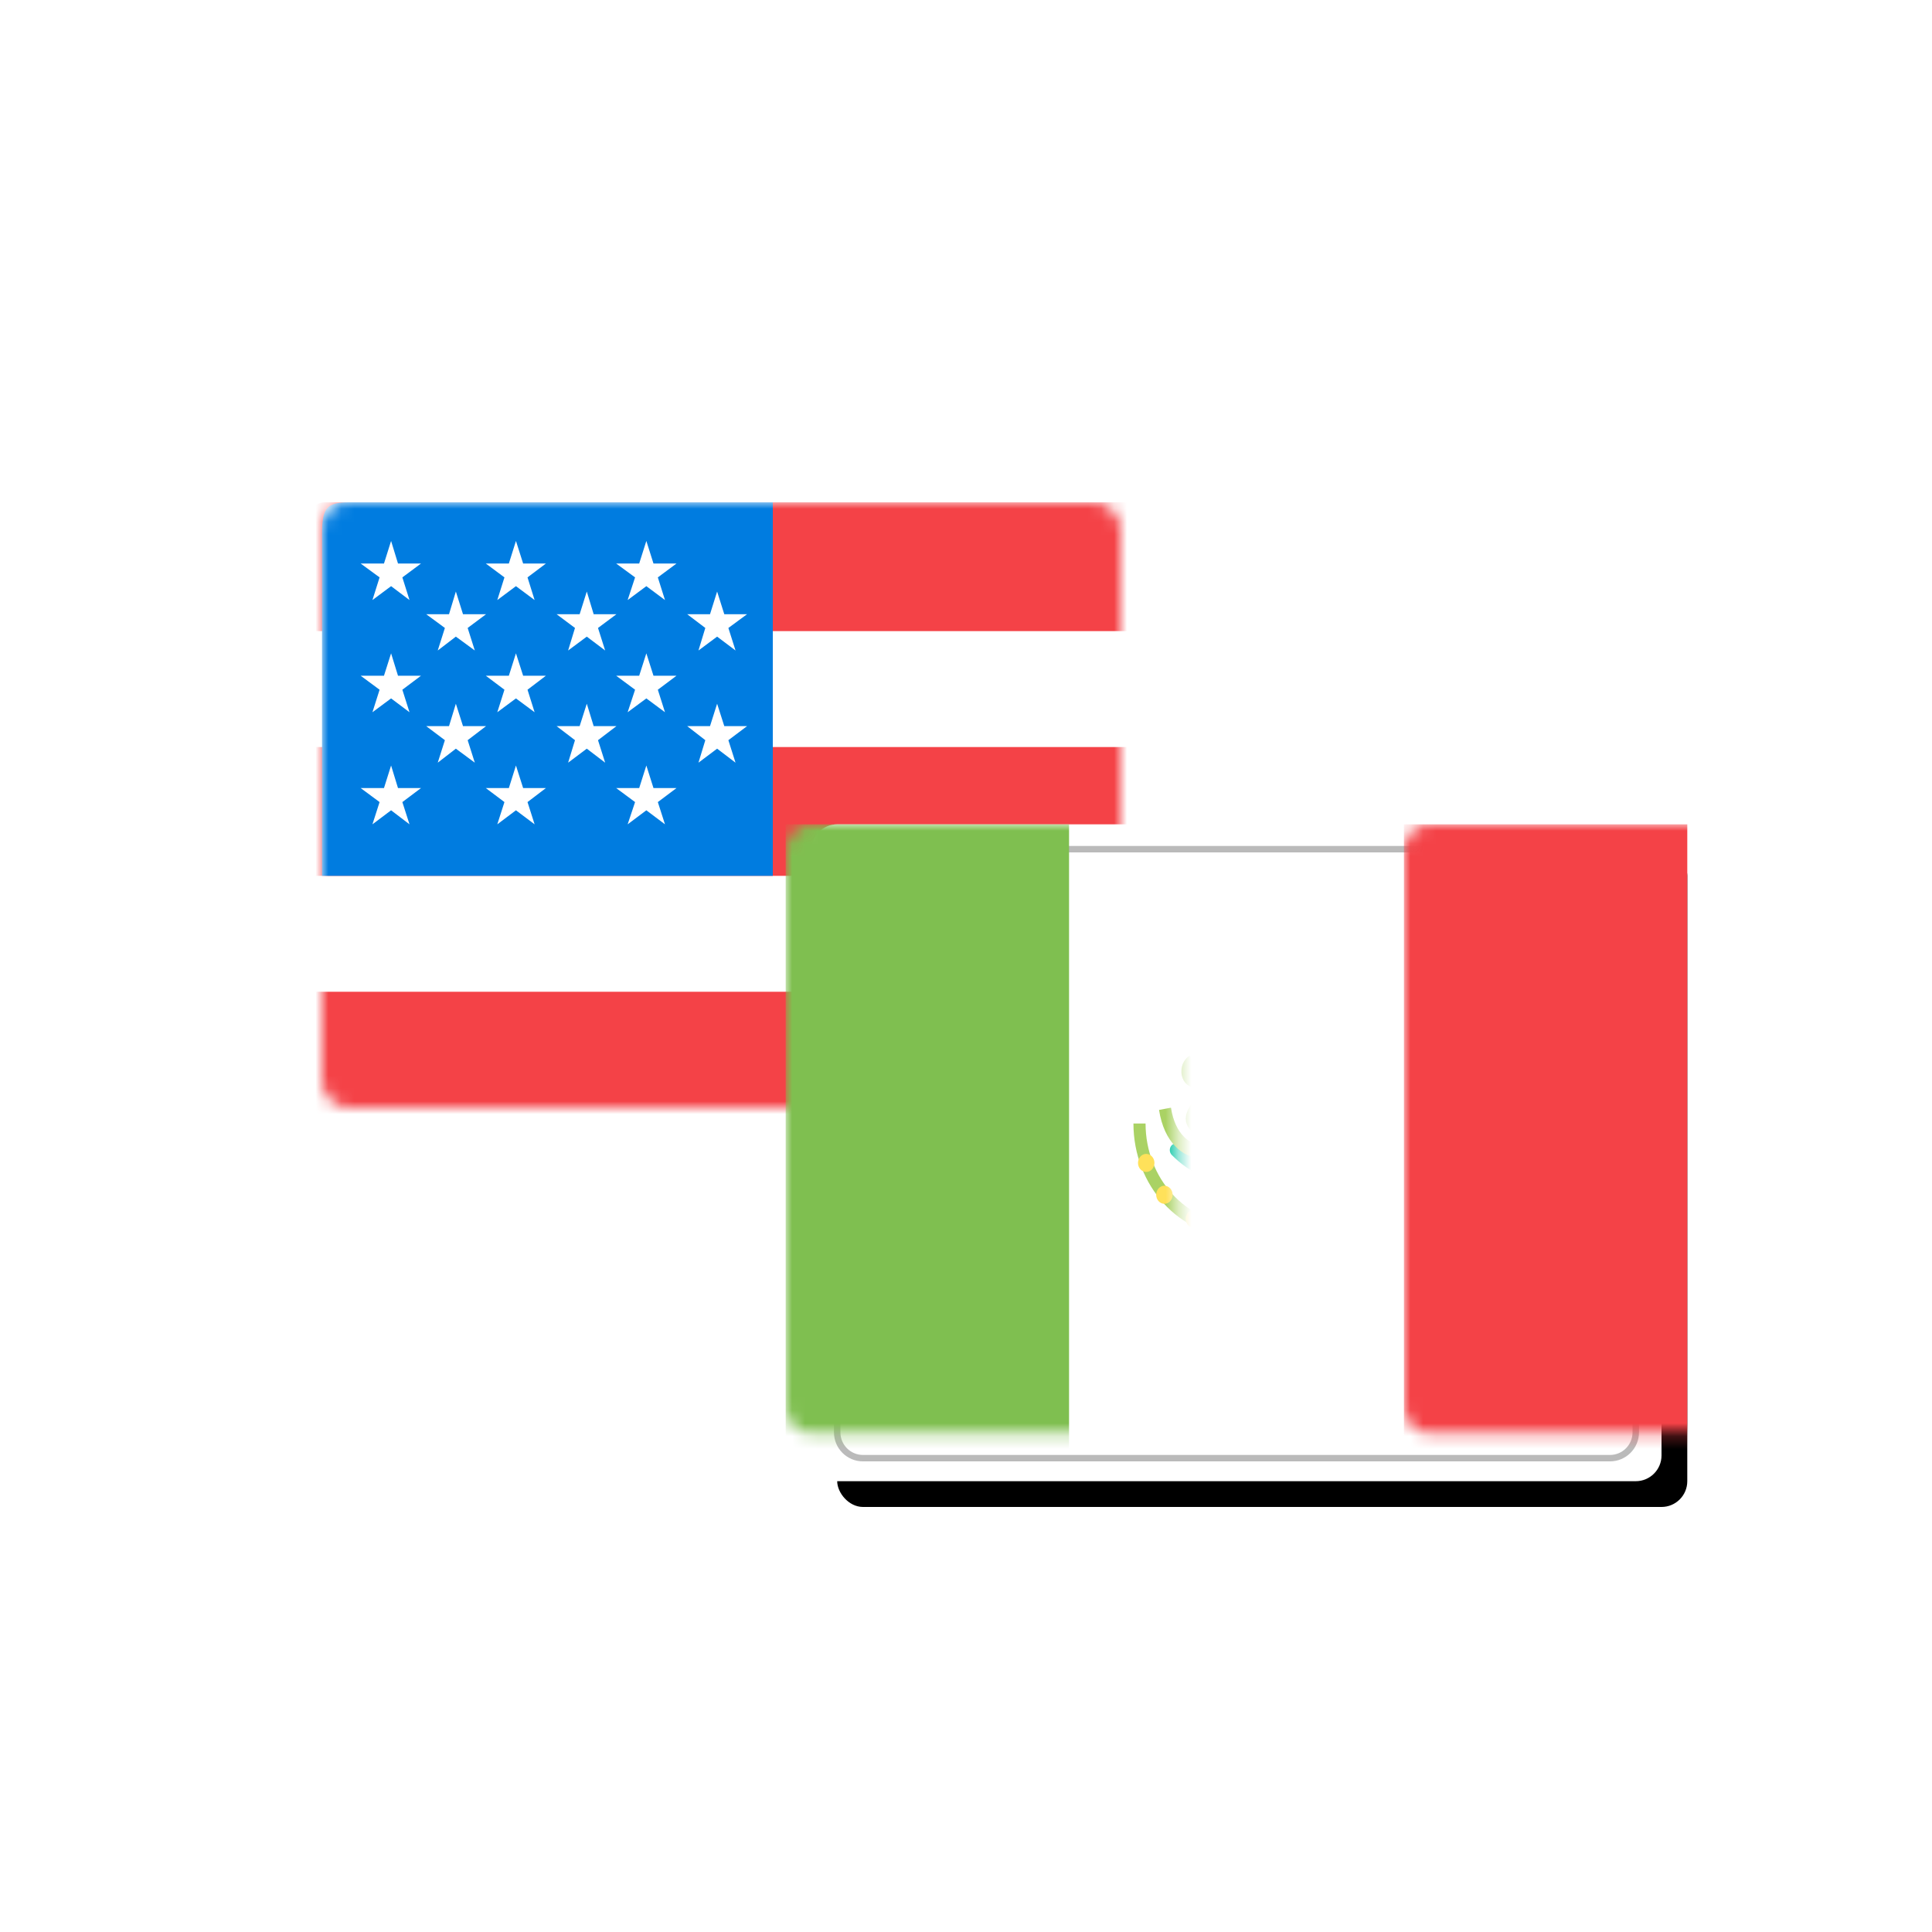
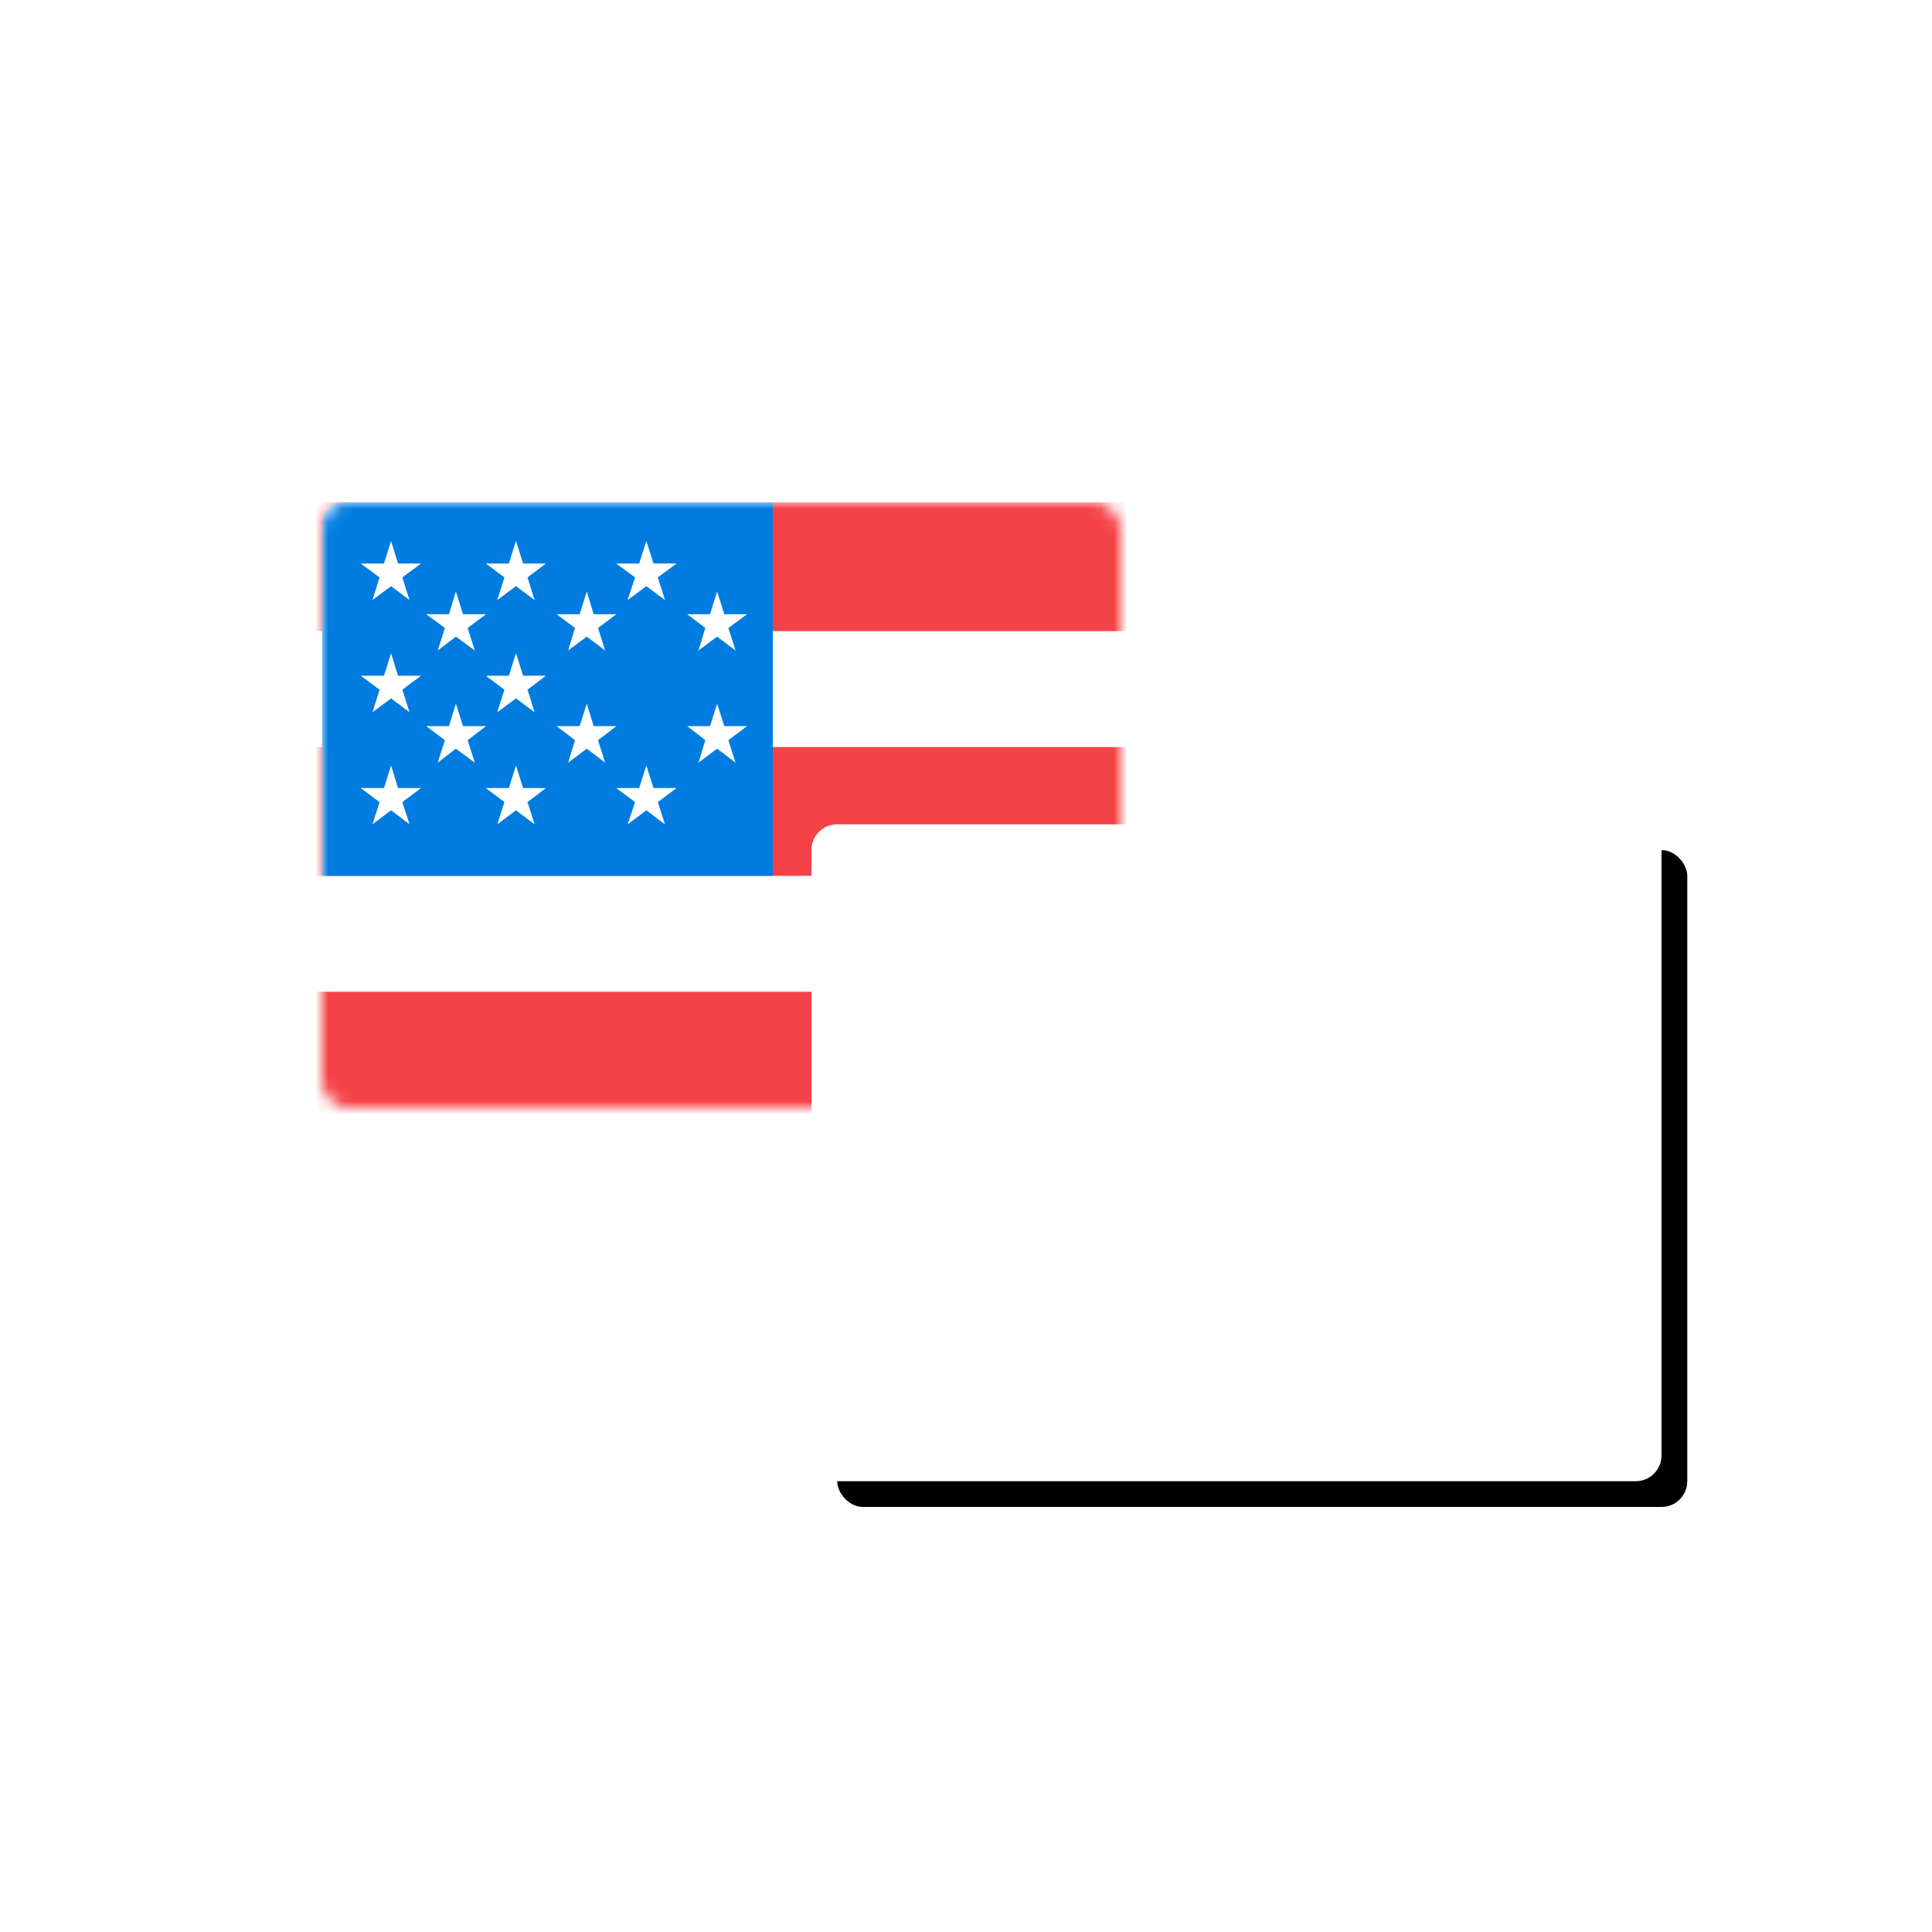
<svg xmlns="http://www.w3.org/2000/svg" xmlns:xlink="http://www.w3.org/1999/xlink" width="150px" height="150px" viewBox="0 0 150 150" version="1.1">
  <title>63_F7F7F7_2C2C2C</title>
  <defs>
    <rect id="path-1" x="0" y="0" width="62" height="47" rx="2" />
    <rect id="path-3" x="0" y="0" width="66" height="51" rx="2" />
    <filter x="-12.1%" y="-15.7%" width="130.3%" height="139.2%" filterUnits="objectBoundingBox" id="filter-4">
      <feOffset dx="2" dy="2" in="SourceAlpha" result="shadowOffsetOuter1" />
      <feGaussianBlur stdDeviation="3" in="shadowOffsetOuter1" result="shadowBlurOuter1" />
      <feColorMatrix values="0 0 0 0 0   0 0 0 0 0   0 0 0 0 0  0 0 0 0.246 0" type="matrix" in="shadowBlurOuter1" />
    </filter>
-     <path d="M60,0 L2,0 C0.895,2.02906125e-16 -1.3527075e-16,0.895 0,2 L0,45.281 C-3.78894842e-15,46.385 0.895,47.281 2,47.281 L60,47.281 C61.105,47.281 62,46.385 62,45.281 L62,2 C62,0.895 61.105,-2.02906125e-16 60,0 Z" id="path-5" />
  </defs>
  <g id="63_F7F7F7_2C2C2C" stroke="none" stroke-width="1" fill="none" fill-rule="evenodd">
    <g id="Group-4" transform="translate(25, 39)">
      <g id="Group-21">
        <mask id="mask-2" fill="white">
          <use xlink:href="#path-1" />
        </mask>
        <use id="Rectangle" fill="#FFFFFF" xlink:href="#path-1" />
        <g id="Group-19" mask="url(#mask-2)">
          <g transform="translate(-3, 0)">
            <polygon id="Fill-66" fill="#F44247" points="0 29 69 29 69 19 0 19" />
            <polygon id="Fill-66-Copy" fill="#F44247" points="0 48 69 48 69 38 0 38" />
            <path d="M69,8.59 C69,3.849 67.561,0 65.788,0 L3.212,0 C1.438,0 0,3.849 0,8.59 L0,10 L69,10 L69,8.59" id="Fill-67" fill="#F44247" />
            <path d="M5.051,0 C3.333,0.002 3,0.491 3,2.467 L3,29 L38,29 L38,0 L5.051,0 Z" id="Fill-68" fill="#007CE0" />
            <g id="Group-20" stroke-width="1" fill="none" transform="translate(6, 3)">
              <polyline id="Fill-74" fill="#FFFFFF" points="2.364 0 2.9 1.751 4.688 1.751 3.239 2.828 3.794 4.588 2.364 3.509 0.916 4.588 1.471 2.828 0 1.751 1.812 1.751 2.364 0" />
              <polyline id="Fill-75" fill="#FFFFFF" points="12.058 0 12.616 1.751 14.385 1.751 12.956 2.828 13.507 4.588 12.058 3.509 10.61 4.588 11.165 2.828 9.717 1.751 11.508 1.751 12.058 0" />
              <polyline id="Fill-76" fill="#FFFFFF" points="22.182 0 22.736 1.751 24.524 1.751 23.074 2.828 23.629 4.588 22.182 3.509 20.73 4.588 21.307 2.828 19.838 1.751 21.627 1.751 22.182 0" />
              <polyline id="Fill-79" fill="#FFFFFF" points="2.364 8.724 2.9 10.462 4.688 10.462 3.239 11.55 3.794 13.298 2.364 12.224 0.916 13.298 1.471 11.55 0 10.462 1.812 10.462 2.364 8.724" />
              <polyline id="Fill-80" fill="#FFFFFF" points="12.058 8.724 12.616 10.462 14.385 10.462 12.956 11.55 13.507 13.298 12.058 12.224 10.61 13.298 11.165 11.55 9.717 10.462 11.508 10.462 12.058 8.724" />
-               <polyline id="Fill-81" fill="#FFFFFF" points="22.182 8.724 22.736 10.462 24.524 10.462 23.074 11.55 23.629 13.298 22.182 12.224 20.73 13.298 21.307 11.55 19.838 10.462 21.627 10.462 22.182 8.724" />
              <polyline id="Fill-84" fill="#FFFFFF" points="2.364 17.434 2.9 19.184 4.688 19.184 3.239 20.273 3.794 22 2.364 20.911 0.916 22 1.471 20.273 0 19.184 1.812 19.184 2.364 17.434" />
              <polyline id="Fill-85" fill="#FFFFFF" points="12.058 17.434 12.616 19.184 14.385 19.184 12.956 20.273 13.507 22 12.058 20.911 10.61 22 11.165 20.273 9.717 19.184 11.508 19.184 12.058 17.434" />
              <polyline id="Fill-86" fill="#FFFFFF" points="22.182 17.434 22.736 19.184 24.524 19.184 23.074 20.273 23.629 22 22.182 20.911 20.73 22 21.307 20.273 19.838 19.184 21.627 19.184 22.182 17.434" />
              <polyline id="Fill-96" fill="#FFFFFF" points="7.393 3.927 7.948 5.689 9.735 5.689 8.309 6.755 8.864 8.504 7.393 7.427 5.986 8.504 6.541 6.755 5.093 5.689 6.861 5.689 7.393 3.927" />
              <polyline id="Fill-97" fill="#FFFFFF" points="17.558 3.927 18.093 5.689 19.858 5.689 18.429 6.755 18.984 8.504 17.558 7.427 16.109 8.504 16.642 6.755 15.216 5.689 17.003 5.689 17.558 3.927" />
              <polyline id="Fill-98" fill="#FFFFFF" points="27.677 3.927 28.234 5.689 30 5.689 28.551 6.755 29.106 8.504 27.677 7.427 26.229 8.504 26.76 6.755 25.356 5.689 27.125 5.689 27.677 3.927" />
              <polyline id="Fill-102" fill="#FFFFFF" points="7.393 12.637 7.948 14.378 9.735 14.378 8.309 15.468 8.864 17.214 7.393 16.126 5.986 17.214 6.541 15.468 5.093 14.378 6.861 14.378 7.393 12.637" />
              <polyline id="Fill-103" fill="#FFFFFF" points="17.558 12.637 18.093 14.378 19.858 14.378 18.429 15.468 18.984 17.214 17.558 16.126 16.109 17.214 16.642 15.468 15.216 14.378 17.003 14.378 17.558 12.637" />
              <polyline id="Fill-104" fill="#FFFFFF" points="27.677 12.637 28.234 14.378 30 14.378 28.551 15.468 29.106 17.214 27.677 16.126 26.229 17.214 26.76 15.468 25.356 14.378 27.125 14.378 27.677 12.637" />
            </g>
          </g>
        </g>
      </g>
      <g id="Group-3" transform="translate(38, 25)">
        <g id="Rectangle-Copy" fill-rule="nonzero">
          <use fill="black" fill-opacity="1" filter="url(#filter-4)" xlink:href="#path-3" />
          <use fill="#FFFFFF" xlink:href="#path-3" />
        </g>
        <g id="Group-12" transform="translate(2, 1.93)">
          <mask id="mask-6" fill="white">
            <use xlink:href="#path-5" />
          </mask>
          <use id="Path-Copy-8" stroke="#BABABA" stroke-width="0.5" fill="#FFFFFF" fill-rule="nonzero" xlink:href="#path-5" />
          <rect id="Rectangle" fill="#7FBF50" mask="url(#mask-6)" x="-4" y="-1.93" width="22" height="55" />
          <rect id="Rectangle-Copy" fill="#F44247" mask="url(#mask-6)" x="44" y="-1.93" width="22" height="55" />
          <g id="Group-11" mask="url(#mask-6)" fill-rule="nonzero">
            <g transform="translate(23, 15.07)" id="Path">
              <polygon fill="#FFD250" points="9.882 8.291 8 9.323 8 10.355 8.941 10.355" />
              <path d="M8,12.936 C7.74,12.936 7.529,12.705 7.529,12.42 L7.529,10.355 C7.529,10.07 7.74,9.839 8,9.839 C8.26,9.839 8.47,10.07 8.47,10.355 L8.47,12.42 C8.47,12.705 8.26,12.936 8,12.936 Z" fill="#00C3A0" />
              <path d="M8,10.872 C6.151,10.872 4.367,10.089 2.974,8.669 C2.783,8.475 2.772,8.149 2.95,7.94 C3.128,7.732 3.425,7.721 3.615,7.913 C4.833,9.156 6.39,9.839 8,9.839 C9.61,9.839 11.167,9.156 12.386,7.913 C12.575,7.72 12.873,7.731 13.05,7.94 C13.227,8.149 13.216,8.475 13.026,8.669 C11.633,10.089 9.848,10.872 8,10.872 Z" fill="#00C3A0" />
              <path d="M8,12.936 C6.793,12.936 5.625,12.549 4.62,11.818 L5.141,10.958 C6.84,12.195 9.16,12.195 10.858,10.958 L11.379,11.818 C10.375,12.549 9.206,12.936 8,12.936 Z" fill="#00AADC" />
              <polygon fill="#732D37" points="7.255 5.969 6.216 7.732 6.039 8.313 8.745 7.625" />
              <path d="M5.12,8.88 C3.876,8.88 2.383,7.732 1.987,5.174 L2.915,5.001 C3.244,7.129 4.437,7.849 5.154,7.847 C5.373,7.841 5.603,7.757 5.621,7.587 C5.642,7.383 5.647,7.335 5.155,7.153 C4.887,7.053 4.584,6.941 4.371,6.674 C3.51,5.596 4.676,4.455 5.236,3.907 C5.335,3.81 5.375,3.728 5.365,3.697 C5.334,3.608 5.149,3.475 4.941,3.475 C4.343,3.475 3.89,3.105 3.758,2.509 C3.621,1.892 3.88,1.242 4.372,0.963 L4.805,1.88 C4.689,1.945 4.643,2.132 4.673,2.265 C4.684,2.318 4.712,2.443 4.941,2.443 C5.518,2.443 6.066,2.816 6.244,3.329 C6.321,3.548 6.435,4.116 5.863,4.677 C5.245,5.282 4.875,5.738 5.08,5.994 C5.126,6.052 5.325,6.126 5.457,6.175 C5.88,6.332 6.669,6.624 6.556,7.705 C6.485,8.385 5.932,8.857 5.18,8.879 C5.16,8.879 5.139,8.88 5.12,8.88 Z" fill="#AAD264" />
              <path d="M8.941,3.131 C8.941,3.131 9.882,1.066 8,0.034 C8,0.034 14.588,-0.998 13.647,8.291 L13.646,8.291 C13.029,7.749 12.112,6.759 11.784,5.969 L8.941,4.163 L8.941,3.131 Z" fill="#874150" />
              <path d="M8,5.195 L12.706,8.291 C12.706,8.291 12.706,8.291 10.823,9.323 L8,6.227 L8,5.195 Z" fill="#732D37" />
              <path d="M6.118,2.098 C6.637,2.098 7.059,2.56 7.059,3.13 L7.058,3.132 C6.496,3.748 6.357,4.688 6.712,5.467 L6.925,5.933 C7.013,6.128 7.13,6.306 7.27,6.459 L9.882,9.324 L9.882,7.897 C9.882,6.12 9.505,4.368 8.78,2.778 C8.302,1.729 7.324,1.066 6.255,1.066 L6.118,1.066 L6.118,2.098 Z" fill="#783C46" />
-               <path d="M6.117,1.066 L5.176,2.098 L5.176,3.131 C5.176,3.131 6.296,2.508 6.673,2.31 C6.937,2.171 6.889,1.843 6.738,1.686 C6.62,1.563 6.117,1.066 6.117,1.066 Z" fill="#FFD250" />
-               <path d="M8,15 C3.589,15 0,11.064 0,6.227 L0.941,6.227 C0.941,10.496 4.107,13.968 8,13.968 C11.892,13.968 15.059,10.496 15.059,6.227 L16,6.227 C16,11.064 12.411,15 8,15 Z" fill="#AAD264" />
+               <path d="M8,15 C3.589,15 0,11.064 0,6.227 L0.941,6.227 C0.941,10.496 4.107,13.968 8,13.968 L16,6.227 C16,11.064 12.411,15 8,15 Z" fill="#AAD264" />
              <path d="M0.992,9.99 C1.345,9.99 1.631,9.676 1.631,9.29 C1.631,8.903 1.345,8.589 0.992,8.589 C0.64,8.589 0.354,8.903 0.354,9.29 C0.354,9.676 0.64,9.99 0.992,9.99 Z" fill="#FFE15A" />
              <path d="M2.404,12.463 C2.757,12.463 3.043,12.149 3.043,11.763 C3.043,11.376 2.757,11.062 2.404,11.062 C2.052,11.062 1.766,11.376 1.766,11.763 C1.766,12.149 2.052,12.463 2.404,12.463 Z" fill="#FFE15A" />
              <path d="M4.698,14.333 C5.05,14.333 5.336,14.019 5.336,13.632 C5.336,13.245 5.05,12.932 4.698,12.932 C4.345,12.932 4.059,13.245 4.059,13.632 C4.059,14.019 4.345,14.333 4.698,14.333 Z" fill="#FFE15A" />
              <path d="M15.075,9.99 C15.428,9.99 15.714,9.676 15.714,9.29 C15.714,8.903 15.428,8.589 15.075,8.589 C14.723,8.589 14.437,8.903 14.437,9.29 C14.437,9.676 14.723,9.99 15.075,9.99 Z" fill="#FFE15A" />
              <path d="M13.662,12.463 C14.015,12.463 14.301,12.149 14.301,11.763 C14.301,11.376 14.015,11.062 13.662,11.062 C13.309,11.062 13.023,11.376 13.023,11.763 C13.023,12.149 13.309,12.463 13.662,12.463 Z" fill="#FFE15A" />
              <path d="M11.369,14.333 C11.721,14.333 12.007,14.019 12.007,13.632 C12.007,13.245 11.721,12.932 11.369,12.932 C11.016,12.932 10.73,13.245 10.73,13.632 C10.73,14.019 11.016,14.333 11.369,14.333 Z" fill="#FFE15A" />
              <path d="M8.47,13.452 L7.529,13.452 C7.009,13.452 6.588,12.99 6.588,12.42 C6.588,11.85 7.009,11.387 7.529,11.387 L8.47,11.387 C8.99,11.387 9.412,11.85 9.412,12.42 C9.412,12.99 8.99,13.452 8.47,13.452 Z" fill="#FFB478" />
-               <path d="M11.784,5.969 C12.098,6.979 12.764,7.904 13.646,8.291 L13.647,8.291 C14.588,-0.998 8,0.034 8,0.034 C12.706,0.034 11.784,5.969 11.784,5.969 Z" fill="#9B4B5A" />
            </g>
          </g>
        </g>
      </g>
    </g>
  </g>
</svg>